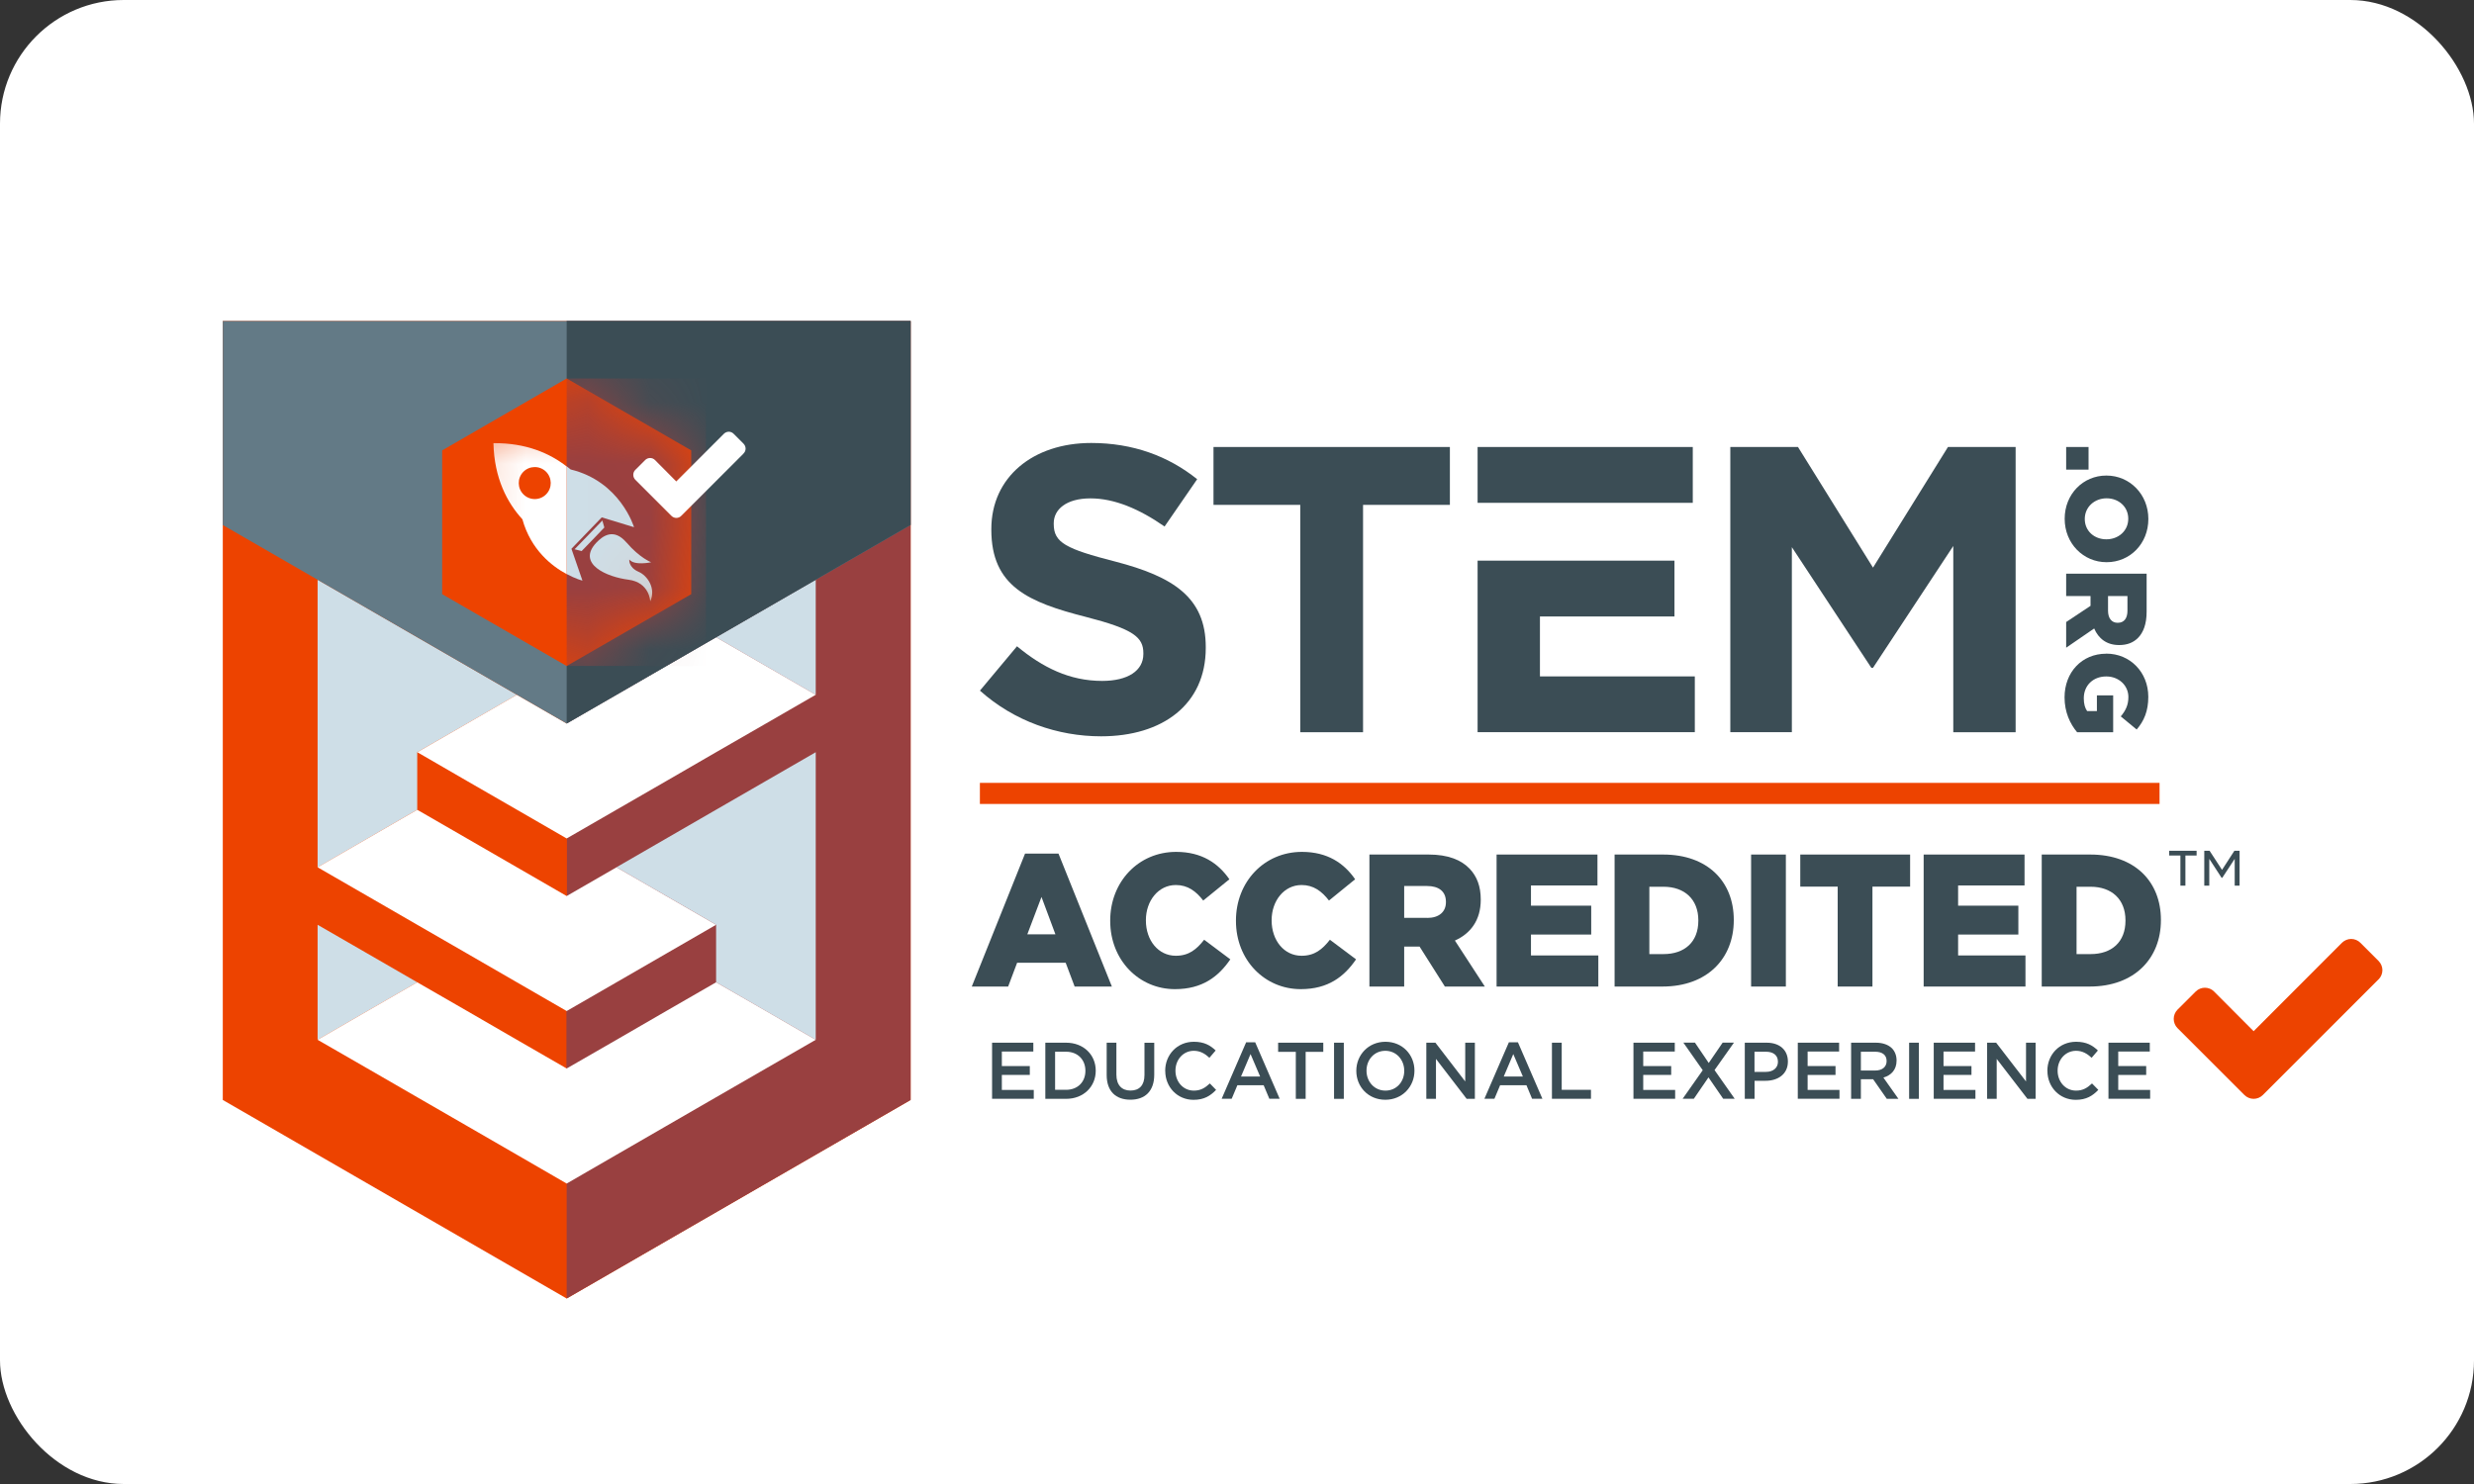
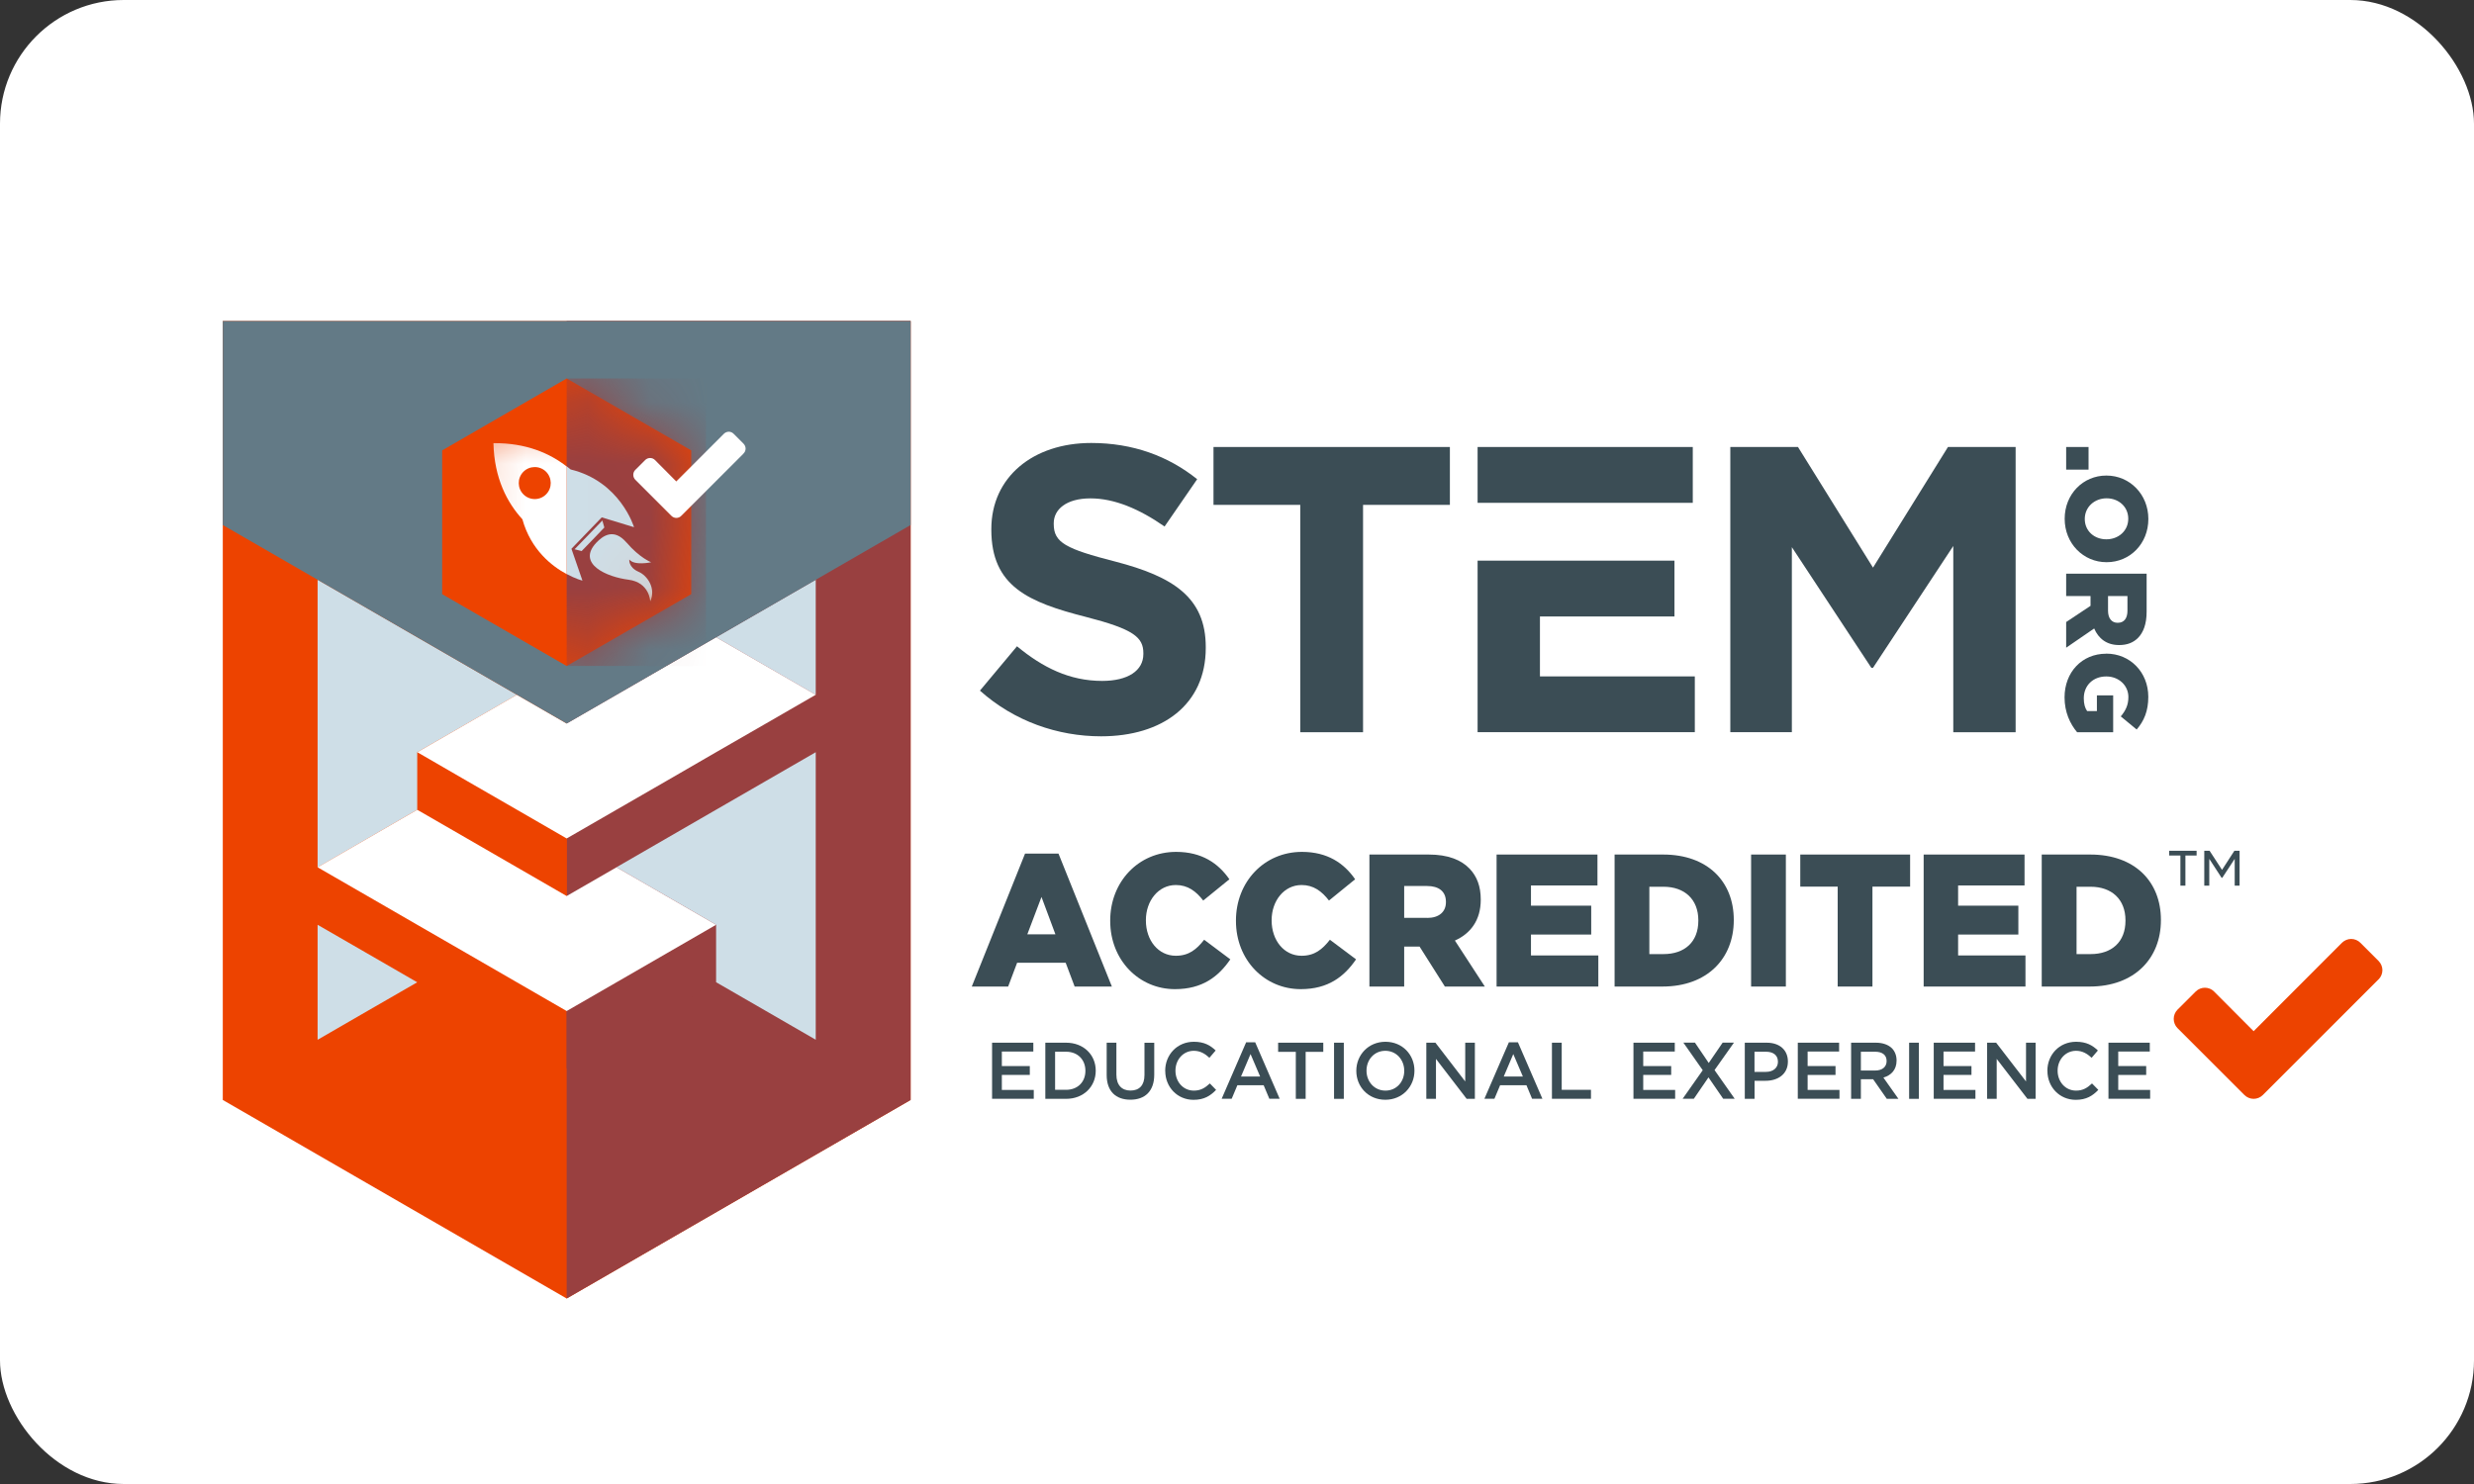
<svg xmlns="http://www.w3.org/2000/svg" width="40" height="24" viewBox="0 0 40 24" fill="none">
  <rect x="0" y="0" width="40" height="24" fill="#333333" stroke="none" />
  <rect width="40" height="24" rx="2" fill="white" />
  <path d="M16.572 13.805H17.114L17.977 15.955H17.375L17.23 15.57H16.445L16.3 15.955H15.712L16.573 13.805H16.572ZM17.064 15.11L16.839 14.506L16.61 15.11H17.065H17.064Z" fill="#3B4D55" />
  <path d="M17.95 14.894V14.887C17.95 14.265 18.402 13.777 19.016 13.777C19.431 13.777 19.697 13.961 19.877 14.22L19.454 14.564C19.338 14.414 19.205 14.313 19.011 14.313C18.727 14.313 18.527 14.57 18.527 14.88V14.887C18.527 15.207 18.727 15.457 19.011 15.457C19.223 15.457 19.347 15.353 19.469 15.198L19.892 15.515C19.701 15.793 19.442 15.997 18.996 15.997C18.417 15.997 17.95 15.53 17.95 14.893V14.894Z" fill="#3B4D55" />
  <path d="M19.983 14.894V14.887C19.983 14.265 20.436 13.777 21.05 13.777C21.464 13.777 21.731 13.961 21.91 14.22L21.487 14.564C21.371 14.414 21.238 14.313 21.044 14.313C20.76 14.313 20.56 14.57 20.56 14.88V14.887C20.56 15.207 20.76 15.457 21.044 15.457C21.256 15.457 21.38 15.353 21.502 15.198L21.925 15.515C21.734 15.793 21.476 15.997 21.03 15.997C20.45 15.997 19.983 15.53 19.983 14.893V14.894Z" fill="#3B4D55" />
  <path d="M22.141 13.82H23.1C23.41 13.82 23.625 13.906 23.761 14.049C23.88 14.174 23.941 14.336 23.941 14.546V14.552C23.941 14.882 23.776 15.098 23.523 15.211L24.007 15.955H23.361L22.952 15.309H22.703V15.955H22.141V13.82ZM23.077 14.845C23.265 14.845 23.378 14.747 23.378 14.591V14.585C23.378 14.414 23.26 14.329 23.074 14.329H22.703V14.844H23.077V14.845Z" fill="#3B4D55" />
  <path d="M24.197 13.82H25.828V14.32H24.753V14.647H25.727V15.114H24.753V15.452H25.842V15.955H24.197V13.82Z" fill="#3B4D55" />
  <path d="M26.105 13.82H26.89C27.611 13.82 28.032 14.259 28.032 14.876V14.882C28.032 15.498 27.606 15.955 26.878 15.955H26.105V13.82ZM26.667 14.342V15.43H26.896C27.235 15.43 27.459 15.236 27.459 14.89V14.884C27.459 14.543 27.235 14.341 26.896 14.341H26.667V14.342Z" fill="#3B4D55" />
  <path d="M28.312 13.82H28.874V15.955H28.312V13.82Z" fill="#3B4D55" />
  <path d="M29.713 14.339H29.107V13.82H30.883V14.339H30.274V15.955H29.712V14.339H29.713Z" fill="#3B4D55" />
  <path d="M31.102 13.82H32.733V14.32H31.659V14.647H32.633V15.114H31.659V15.452H32.748V15.955H31.102V13.82Z" fill="#3B4D55" />
  <path d="M33.011 13.82H33.796C34.517 13.82 34.938 14.259 34.938 14.876V14.882C34.938 15.498 34.512 15.955 33.785 15.955H33.011V13.82ZM33.574 14.342V15.43H33.802C34.141 15.43 34.365 15.236 34.365 14.89V14.884C34.365 14.543 34.141 14.341 33.802 14.341H33.574V14.342Z" fill="#3B4D55" />
  <path d="M35.253 13.836H35.072V13.759H35.515V13.836H35.334V14.323H35.253V13.836ZM35.639 13.759H35.725L35.926 14.068L36.126 13.759H36.21V14.323H36.131V13.89L35.93 14.196H35.919L35.72 13.89V14.323H35.639V13.759Z" fill="#3B4D55" />
-   <path d="M34.916 12.661H15.843V13.002H34.916V12.661Z" fill="#ED4300" />
  <path d="M15.843 11.17L16.443 10.452C16.858 10.795 17.292 11.012 17.82 11.012C18.235 11.012 18.486 10.847 18.486 10.577V10.564C18.486 10.306 18.328 10.175 17.557 9.977C16.628 9.74 16.028 9.483 16.028 8.568V8.555C16.028 7.718 16.7 7.164 17.643 7.164C18.315 7.164 18.889 7.375 19.356 7.75L18.829 8.515C18.421 8.231 18.019 8.06 17.63 8.06C17.241 8.06 17.037 8.238 17.037 8.462V8.475C17.037 8.778 17.235 8.877 18.032 9.082C18.968 9.325 19.495 9.662 19.495 10.465V10.478C19.495 11.394 18.796 11.908 17.802 11.908C17.103 11.908 16.398 11.665 15.845 11.17H15.843Z" fill="#3B4D55" />
  <path d="M21.023 8.165H19.62V7.229H23.442V8.165H22.038V11.842H21.023V8.165Z" fill="#3B4D55" />
  <path d="M27.369 8.132V7.229H23.89V8.132H24.898H27.369Z" fill="#3B4D55" />
  <path d="M24.898 10.939V9.97H27.073V9.067H24.898H23.89V11.841H27.402V10.939H24.898Z" fill="#3B4D55" />
  <path d="M27.976 7.229H29.07L30.283 9.18L31.495 7.229H32.589V11.842H31.581V8.83L30.283 10.8H30.256L28.971 8.849V11.841H27.976V7.229V7.229Z" fill="#3B4D55" />
  <path d="M33.768 7.229V7.595H33.406V7.229H33.768Z" fill="#3B4D55" />
  <path d="M34.054 7.691H34.058C34.432 7.691 34.735 7.993 34.735 8.393C34.735 8.794 34.436 9.092 34.062 9.092H34.058C33.685 9.092 33.382 8.791 33.382 8.39C33.382 7.99 33.681 7.691 34.054 7.691ZM34.054 8.722H34.058C34.248 8.722 34.41 8.588 34.41 8.389C34.41 8.191 34.25 8.059 34.062 8.059H34.058C33.87 8.059 33.707 8.194 33.707 8.393C33.707 8.592 33.866 8.722 34.054 8.722Z" fill="#3B4D55" />
  <path d="M34.707 9.278V9.893C34.707 10.092 34.654 10.229 34.567 10.317C34.491 10.393 34.392 10.432 34.264 10.432H34.261C34.06 10.432 33.928 10.326 33.859 10.164L33.406 10.475V10.06L33.8 9.798V9.639H33.406V9.278H34.707ZM34.083 9.878C34.083 9.999 34.142 10.072 34.237 10.072H34.241C34.345 10.072 34.397 9.996 34.397 9.877V9.639H34.083V9.878H34.083Z" fill="#3B4D55" />
  <path d="M34.054 10.571H34.057C34.437 10.571 34.734 10.869 34.734 11.27C34.734 11.499 34.665 11.66 34.546 11.798L34.289 11.586C34.367 11.493 34.412 11.402 34.412 11.272C34.412 11.084 34.255 10.94 34.057 10.94H34.053C33.841 10.94 33.691 11.086 33.691 11.292C33.691 11.382 33.709 11.449 33.745 11.5H33.903V11.246H34.166V11.842H33.583C33.468 11.705 33.38 11.516 33.38 11.278C33.38 10.873 33.659 10.572 34.053 10.572L34.054 10.571Z" fill="#3B4D55" />
  <path d="M16.04 16.863H16.707V17.006H16.198V17.241H16.65V17.384H16.198V17.627H16.714V17.77H16.04V16.862L16.04 16.863Z" fill="#3B4D55" />
  <path d="M16.901 16.863H17.237C17.52 16.863 17.716 17.059 17.716 17.315V17.317C17.716 17.572 17.52 17.771 17.237 17.771H16.901V16.863ZM17.059 17.008V17.625H17.236C17.425 17.625 17.549 17.497 17.549 17.319V17.317C17.549 17.139 17.426 17.009 17.236 17.009H17.059V17.008Z" fill="#3B4D55" />
  <path d="M17.893 17.386V16.863H18.05V17.379C18.05 17.548 18.137 17.637 18.278 17.637C18.419 17.637 18.504 17.553 18.504 17.386V16.864H18.662V17.379C18.662 17.65 18.51 17.785 18.276 17.785C18.041 17.785 17.893 17.649 17.893 17.386V17.386Z" fill="#3B4D55" />
  <path d="M18.839 17.319V17.317C18.839 17.059 19.031 16.848 19.303 16.848C19.469 16.848 19.569 16.906 19.655 16.989L19.554 17.107C19.482 17.04 19.404 16.994 19.302 16.994C19.131 16.994 19.005 17.137 19.005 17.314V17.317C19.005 17.494 19.129 17.638 19.302 17.638C19.413 17.638 19.483 17.594 19.561 17.522L19.662 17.626C19.568 17.724 19.466 17.787 19.297 17.787C19.035 17.787 18.84 17.58 18.84 17.32L18.839 17.319Z" fill="#3B4D55" />
  <path d="M20.148 16.856H20.294L20.69 17.77H20.523L20.431 17.551H20.006L19.914 17.77H19.752L20.148 16.856ZM20.374 17.41L20.219 17.047L20.065 17.41H20.374Z" fill="#3B4D55" />
  <path d="M20.951 17.011H20.665V16.863H21.395V17.011H21.11V17.771H20.951V17.011Z" fill="#3B4D55" />
  <path d="M21.569 16.863H21.727V17.771H21.569V16.863Z" fill="#3B4D55" />
  <path d="M21.929 17.319V17.317C21.929 17.062 22.124 16.848 22.4 16.848C22.676 16.848 22.869 17.059 22.869 17.314V17.317C22.869 17.572 22.674 17.786 22.398 17.786C22.122 17.786 21.929 17.575 21.929 17.319ZM22.704 17.319V17.317C22.704 17.14 22.577 16.994 22.398 16.994C22.219 16.994 22.094 17.138 22.094 17.314V17.317C22.094 17.493 22.221 17.638 22.4 17.638C22.579 17.638 22.704 17.495 22.704 17.319Z" fill="#3B4D55" />
  <path d="M23.061 16.863H23.208L23.69 17.49V16.863H23.846V17.771H23.713L23.217 17.125V17.771H23.061V16.863Z" fill="#3B4D55" />
  <path d="M24.396 16.856H24.542L24.938 17.77H24.771L24.68 17.551H24.254L24.162 17.77H24L24.396 16.856ZM24.622 17.41L24.467 17.047L24.313 17.41H24.622Z" fill="#3B4D55" />
  <path d="M25.092 16.863H25.25V17.625H25.723V17.77H25.092V16.862V16.863Z" fill="#3B4D55" />
  <path d="M26.41 16.863H27.078V17.006H26.568V17.241H27.02V17.384H26.568V17.627H27.084V17.77H26.41V16.862L26.41 16.863Z" fill="#3B4D55" />
  <path d="M28.034 16.863L27.721 17.306L28.047 17.77H27.861L27.623 17.424L27.386 17.77H27.205L27.53 17.308L27.217 16.862H27.404L27.627 17.191L27.852 16.862H28.033L28.034 16.863Z" fill="#3B4D55" />
  <path d="M28.209 16.863H28.565C28.776 16.863 28.907 16.984 28.907 17.167V17.169C28.907 17.372 28.745 17.479 28.547 17.479H28.368V17.771H28.21V16.863H28.209ZM28.552 17.335C28.671 17.335 28.746 17.268 28.746 17.173V17.171C28.746 17.064 28.669 17.009 28.552 17.009H28.367V17.335H28.552V17.335Z" fill="#3B4D55" />
  <path d="M29.068 16.863H29.735V17.006H29.226V17.241H29.677V17.384H29.226V17.627H29.741V17.77H29.067V16.862L29.068 16.863Z" fill="#3B4D55" />
  <path d="M29.929 16.863H30.33C30.443 16.863 30.532 16.897 30.59 16.954C30.637 17.003 30.664 17.07 30.664 17.15V17.152C30.664 17.302 30.576 17.391 30.451 17.427L30.694 17.771H30.506L30.285 17.454H30.087V17.771H29.929V16.863ZM30.319 17.313C30.432 17.313 30.503 17.254 30.503 17.161V17.159C30.503 17.062 30.434 17.009 30.317 17.009H30.087V17.313H30.318H30.319Z" fill="#3B4D55" />
  <path d="M30.867 16.863H31.025V17.771H30.867V16.863Z" fill="#3B4D55" />
  <path d="M31.265 16.863H31.933V17.006H31.423V17.241H31.875V17.384H31.423V17.627H31.939V17.77H31.265V16.862L31.265 16.863Z" fill="#3B4D55" />
  <path d="M32.128 16.863H32.274L32.757 17.49V16.863H32.912V17.771H32.78L32.283 17.125V17.771H32.128V16.863Z" fill="#3B4D55" />
  <path d="M33.102 17.319V17.317C33.102 17.059 33.294 16.848 33.567 16.848C33.733 16.848 33.833 16.906 33.919 16.989L33.818 17.107C33.746 17.04 33.668 16.994 33.566 16.994C33.395 16.994 33.268 17.137 33.268 17.314V17.317C33.268 17.494 33.393 17.638 33.566 17.638C33.676 17.638 33.747 17.594 33.824 17.522L33.926 17.626C33.832 17.724 33.73 17.787 33.561 17.787C33.299 17.787 33.103 17.58 33.103 17.32L33.102 17.319Z" fill="#3B4D55" />
  <path d="M34.091 16.863H34.758V17.006H34.248V17.241H34.7V17.384H34.248V17.627H34.764V17.77H34.09V16.862L34.091 16.863Z" fill="#3B4D55" />
  <path d="M14.723 5.191V17.789L9.162 21L3.602 17.789V5.191H14.723Z" fill="#ED4300" />
  <path d="M14.723 5.191H9.162V21L14.723 17.789V5.191Z" fill="#994040" />
  <path d="M10.773 15.421L9.968 15.886L9.162 16.35V17.28L9.968 16.816L10.773 16.35L11.578 15.886V14.956L10.773 15.421Z" fill="#994040" />
  <path d="M8.357 13.095L7.552 12.63L6.747 12.165V13.095L7.552 13.56L8.357 14.025L9.162 14.49V13.56L8.357 13.095Z" fill="#ED4300" />
  <path d="M5.135 14.956V15.886V16.816L5.941 16.35L6.746 15.886L5.941 15.421L5.135 14.956Z" fill="#CEDEE7" />
  <path d="M6.746 10.306L5.941 9.841L5.135 9.376V10.306V11.236V12.165V13.095V14.026L5.941 13.561L6.746 13.095V12.165L7.552 11.701L8.357 11.236L7.552 10.771L6.746 10.306Z" fill="#CEDEE7" />
  <path d="M11.578 13.095L10.773 13.56L9.968 14.025L10.773 14.49L11.578 14.955V15.885L12.384 16.35L13.189 16.815V15.885V14.955V14.025V13.095V12.165L12.384 12.63L11.578 13.095Z" fill="#CEDEE7" />
  <path d="M12.384 9.841L11.578 10.306L12.384 10.771L13.189 11.236V10.306V9.376L12.384 9.841Z" fill="#CEDEE7" />
  <path d="M6.746 14.956L7.552 15.421L8.357 15.886L9.162 16.351L9.968 15.886L10.773 15.421L11.578 14.956L10.773 14.491L9.968 14.026L9.162 14.491L8.357 14.026L7.552 13.561L6.746 13.096L5.941 13.561L5.135 14.026L5.941 14.491L6.746 14.956Z" fill="white" />
  <path d="M8.357 13.095L9.162 13.56L9.968 13.095L10.773 12.631L11.578 12.165L12.384 11.701L13.189 11.236L12.384 10.771L11.578 10.306L10.773 10.771L9.968 11.236L9.162 11.701L8.357 11.236L7.552 11.701L6.747 12.165L7.552 12.631L8.357 13.095Z" fill="white" />
-   <path d="M11.578 15.886L10.773 16.35L9.968 16.816L9.162 17.28L8.357 16.816L7.552 16.35L6.746 15.886L5.941 16.35L5.135 16.816L5.941 17.28L6.746 17.745L7.552 18.21L8.357 18.675L9.162 19.141L9.968 18.675L10.773 18.21L11.578 17.745L12.384 17.28L13.189 16.816L12.384 16.35L11.578 15.886Z" fill="white" />
  <path d="M14.723 5.191V8.491L9.162 11.701L3.602 8.491V5.191H14.723Z" fill="#637A86" />
-   <path d="M14.723 5.191H9.162V11.701L14.723 8.49V5.191Z" fill="#3B4D55" />
  <path d="M7.149 9.609V7.284L9.162 6.121L11.176 7.284V9.609L9.162 10.771L7.149 9.609Z" fill="#ED4300" />
  <mask id="mask0_4762_2068" style="mask-type:luminance" maskUnits="userSpaceOnUse" x="7" y="6" width="5" height="5">
    <path d="M7.149 9.609V7.284L9.162 6.121L11.176 7.284V9.609L9.162 10.771L7.149 9.609Z" fill="white" />
  </mask>
  <g mask="url(#mask0_4762_2068)">
    <path d="M11.415 6.121H9.162V10.77H11.415V6.121Z" fill="#994040" />
    <path d="M9.225 7.592C10.031 7.786 10.251 8.526 10.251 8.526L9.729 8.367L9.484 8.621L9.239 8.875L9.417 9.39C9.417 9.39 9.309 9.363 9.163 9.284V7.543C9.184 7.559 9.205 7.575 9.225 7.591V7.592Z" fill="#CEDEE7" />
    <path d="M9.162 9.285V7.544C8.89 7.332 8.508 7.162 7.978 7.167C7.991 7.737 8.202 8.132 8.446 8.398C8.584 8.894 8.924 9.157 9.162 9.285ZM8.832 7.992C8.733 8.095 8.569 8.098 8.466 7.998C8.364 7.899 8.36 7.736 8.46 7.632C8.559 7.53 8.723 7.527 8.826 7.626C8.928 7.726 8.931 7.889 8.832 7.992Z" fill="white" />
    <path d="M9.404 8.912L9.29 8.883L9.514 8.651L9.739 8.418L9.771 8.531L9.588 8.722L9.404 8.912Z" fill="#CEDEE7" />
    <path d="M10.131 8.775C10.342 9.022 10.528 9.093 10.528 9.093C10.528 9.093 10.259 9.153 10.175 9.049C10.175 9.049 10.157 9.174 10.326 9.248C10.465 9.307 10.611 9.516 10.513 9.725C10.513 9.725 10.504 9.419 10.16 9.375C9.815 9.332 9.317 9.12 9.642 8.776C9.738 8.675 9.918 8.528 10.13 8.775L10.131 8.775Z" fill="#CEDEE7" />
  </g>
  <path d="M12.023 7.334L11.174 8.183L11.014 8.343C10.994 8.364 10.964 8.376 10.935 8.376C10.906 8.376 10.877 8.364 10.856 8.343L10.696 8.183L10.272 7.759C10.251 7.738 10.239 7.709 10.239 7.679C10.239 7.649 10.25 7.62 10.272 7.599L10.431 7.44C10.452 7.419 10.481 7.407 10.511 7.407C10.54 7.407 10.569 7.418 10.59 7.44L10.934 7.786L11.703 7.016C11.724 6.995 11.753 6.982 11.783 6.982C11.812 6.982 11.841 6.994 11.862 7.016L12.021 7.175C12.042 7.196 12.055 7.225 12.055 7.255C12.055 7.285 12.043 7.314 12.021 7.334H12.023Z" fill="white" />
  <path d="M38.458 15.837L36.881 17.414L36.585 17.71C36.546 17.749 36.491 17.771 36.437 17.771C36.383 17.771 36.329 17.749 36.289 17.71L35.993 17.414L35.205 16.626C35.166 16.587 35.145 16.532 35.145 16.478C35.145 16.424 35.166 16.37 35.205 16.33L35.501 16.035C35.541 15.995 35.595 15.974 35.649 15.974C35.703 15.974 35.758 15.995 35.797 16.035L36.437 16.677L37.866 15.246C37.906 15.207 37.96 15.185 38.014 15.185C38.068 15.185 38.123 15.207 38.162 15.246L38.458 15.542C38.497 15.582 38.519 15.636 38.519 15.69C38.519 15.744 38.497 15.799 38.458 15.838V15.837Z" fill="#ED4300" />
</svg>